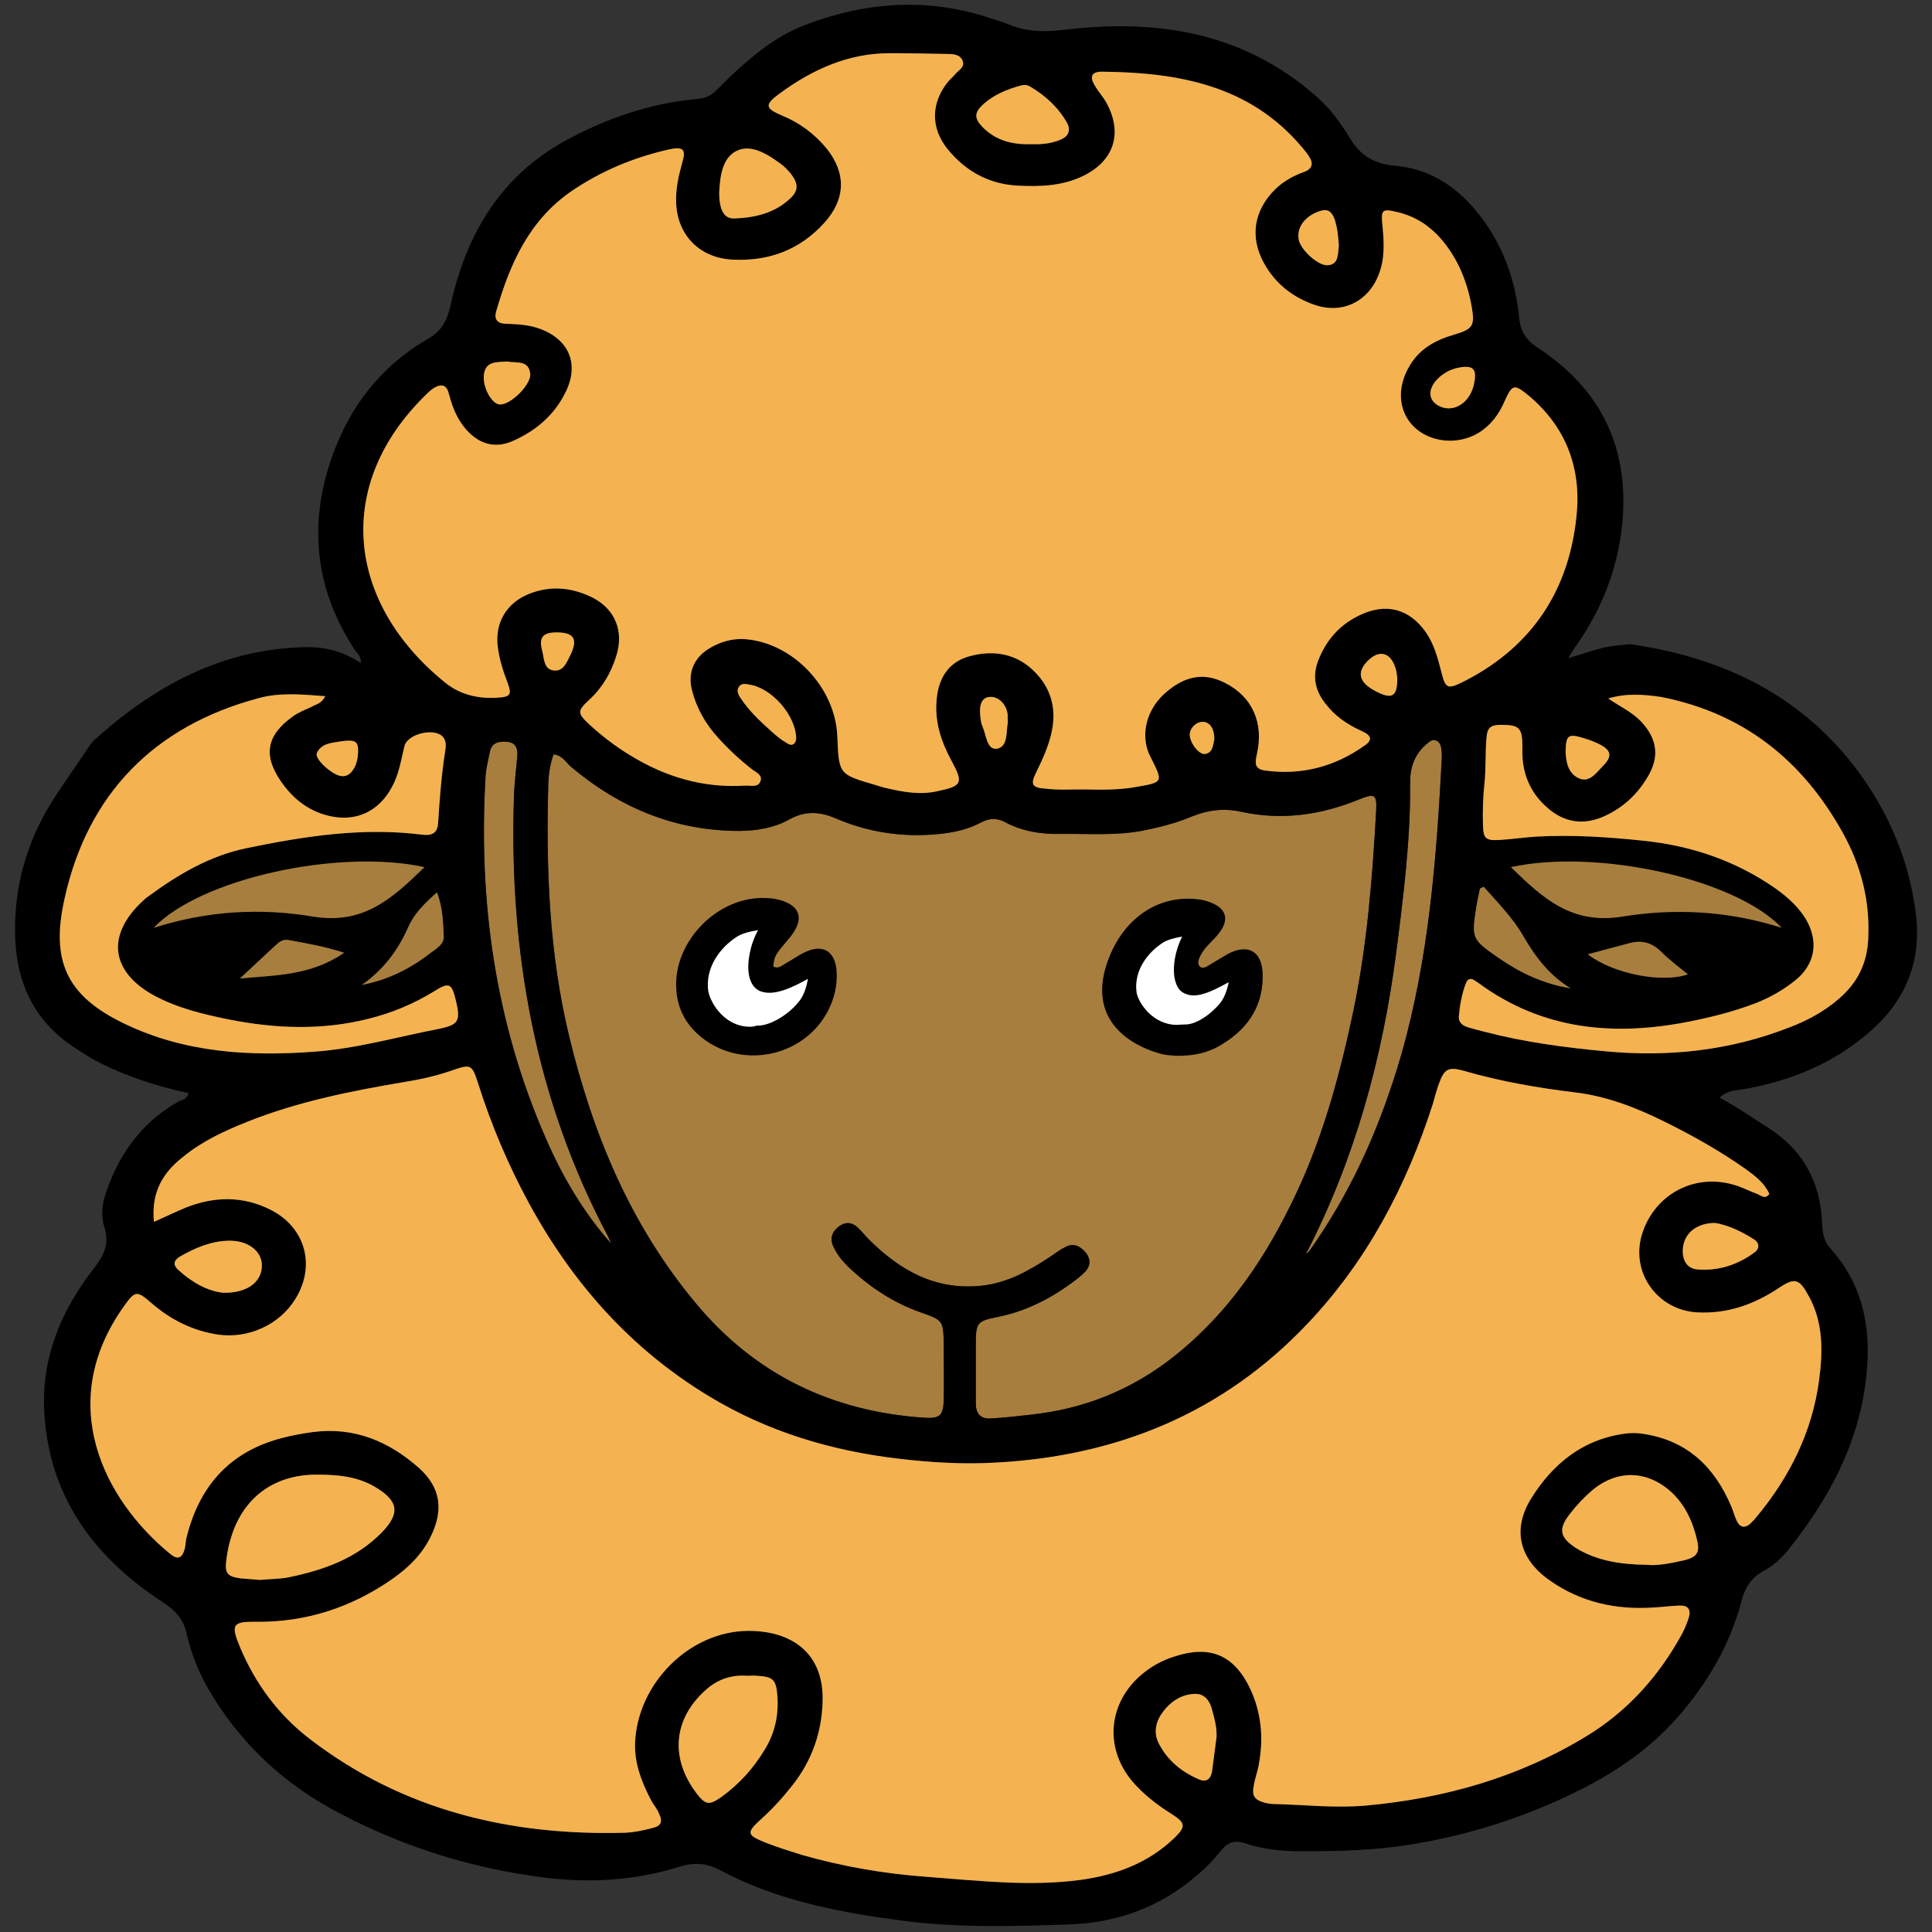
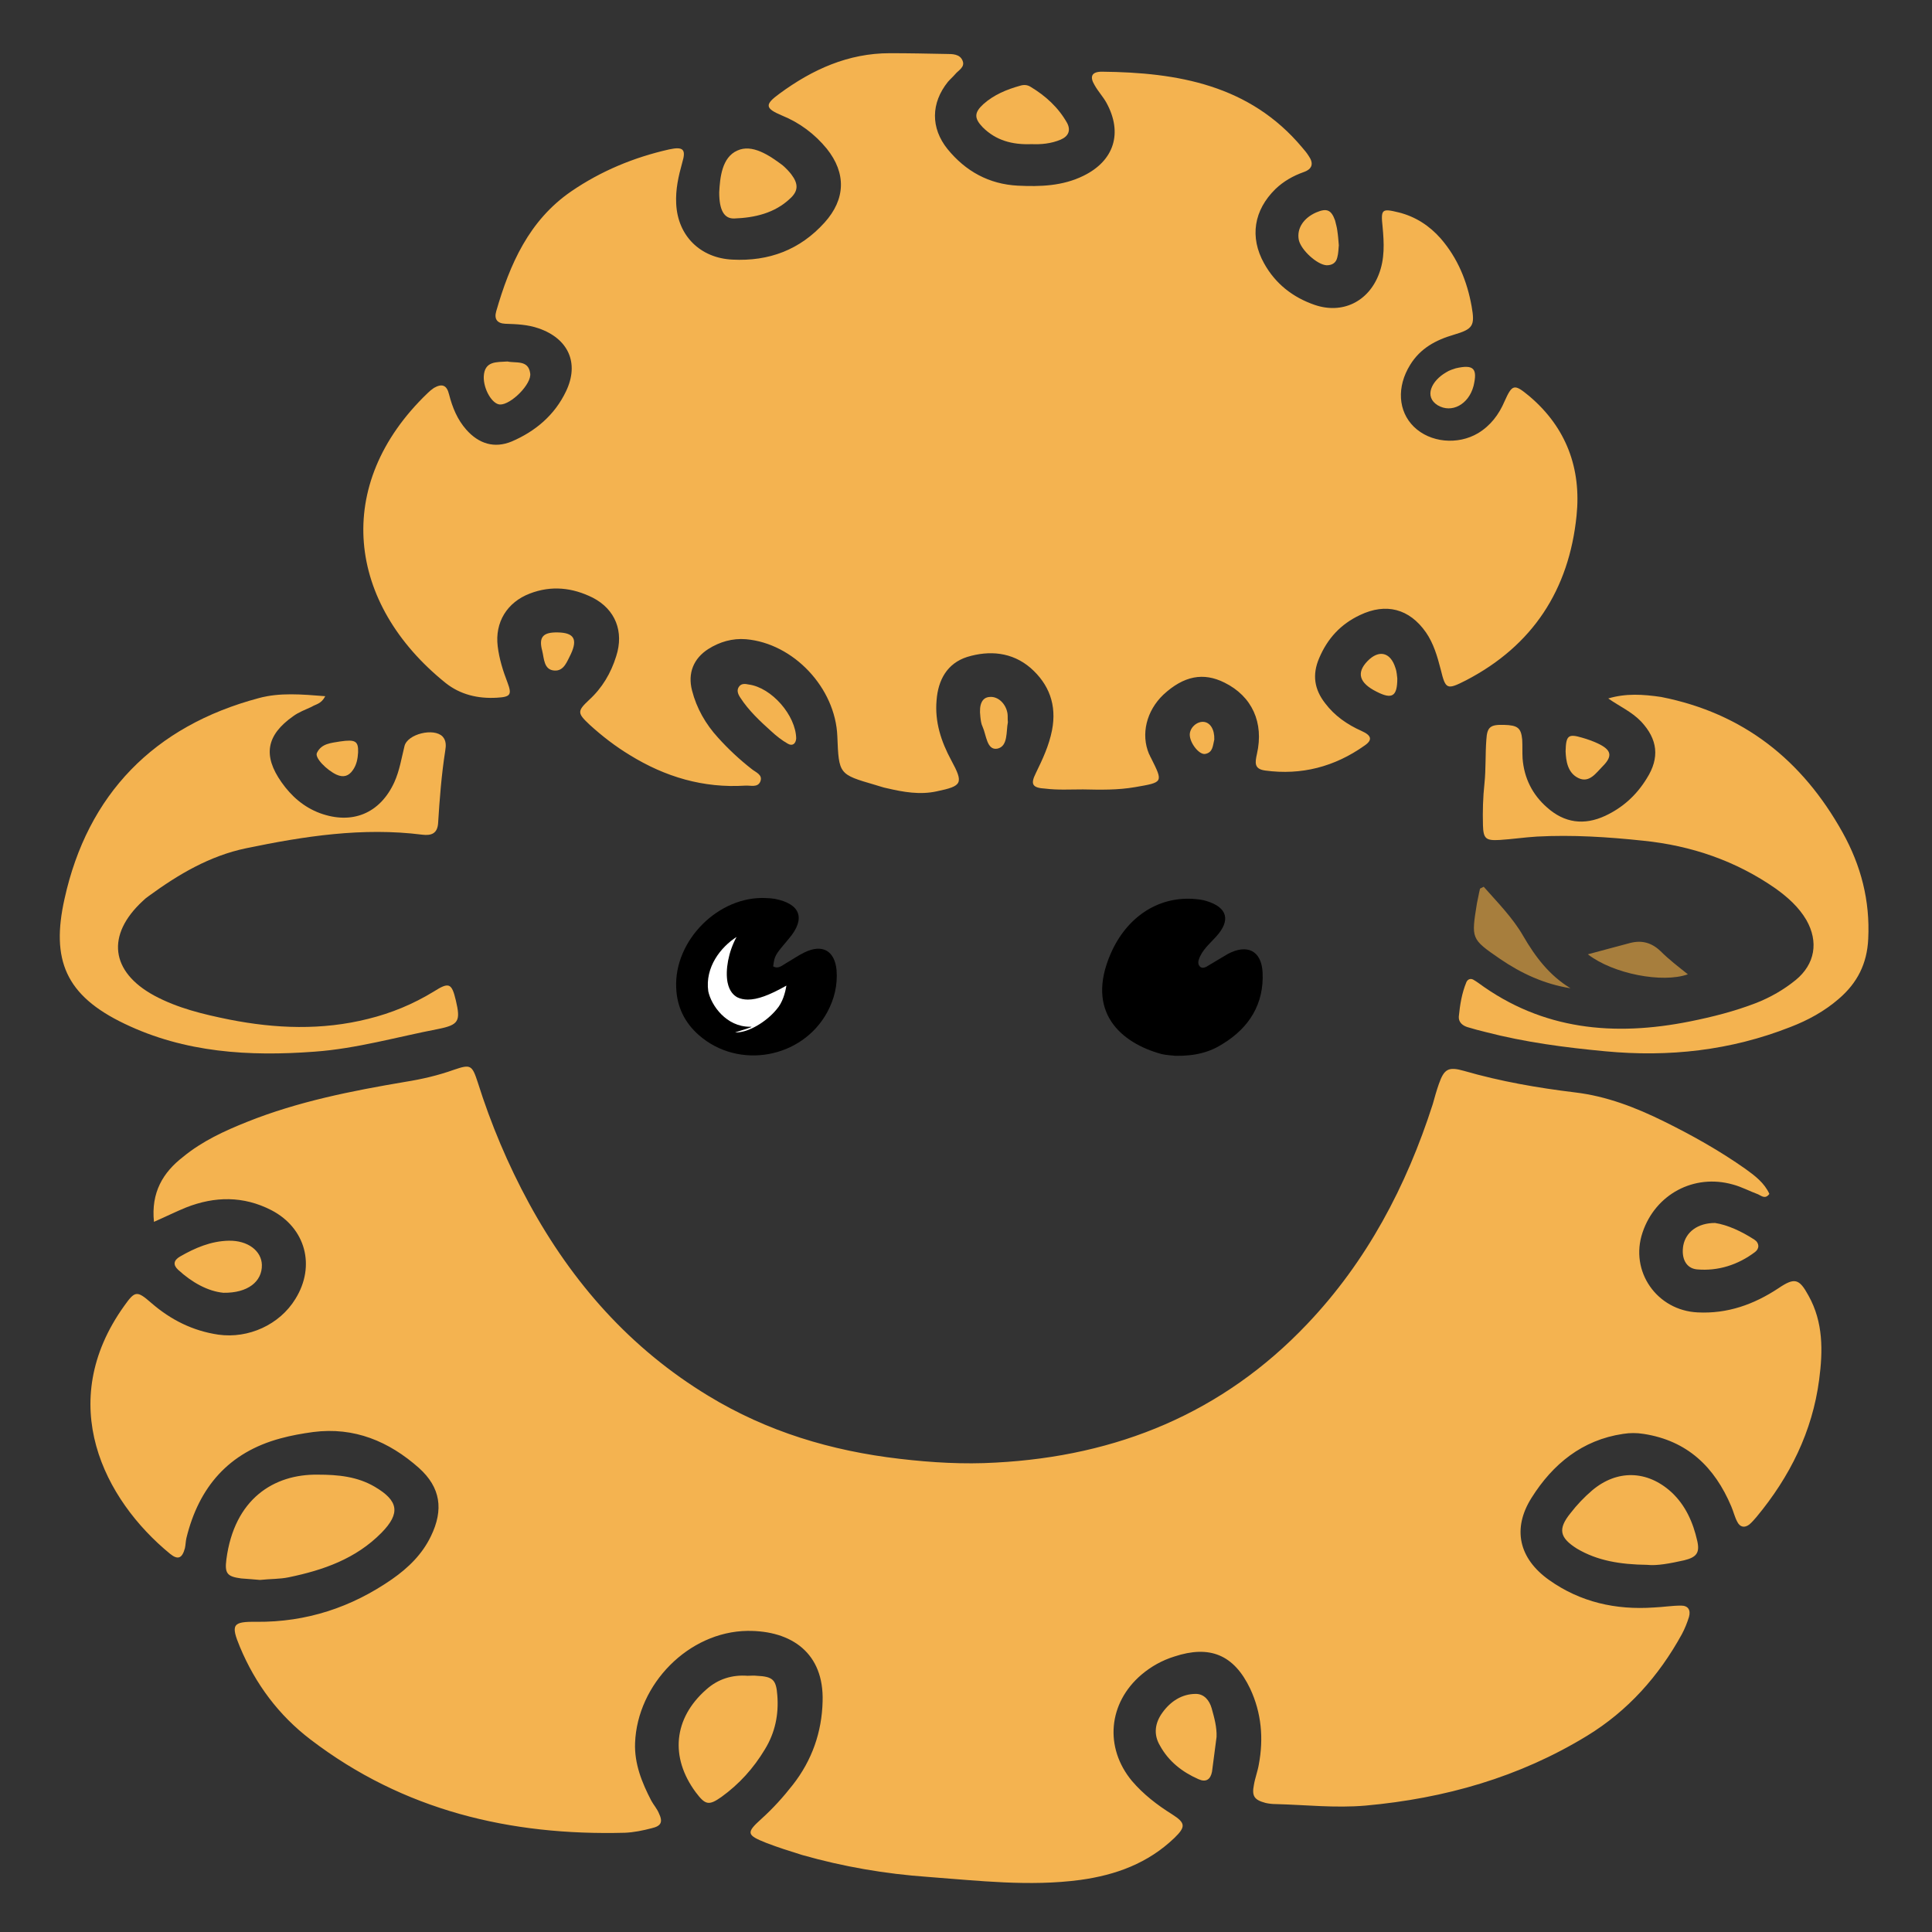
<svg xmlns="http://www.w3.org/2000/svg" id="Layer_1" x="0px" y="0px" viewBox="0 0 512 512" style="enable-background:new 0 0 512 512;" xml:space="preserve">
  <rect x="0" y="0" width="512" height="512" fill="#333333" stroke="none" />
  <style type="text/css">	.st0{fill:#A77E3D;}	.st1{fill:#F4B350;}	.st2{fill:#FFFFFF;}</style>
  <g>
    <g>
-       <path class="st0" d="M146.7,199.9c-1,2.8-1.3,5.3-1.4,7.9c-0.6,22.4,0.2,44.7,5.5,66.7c6.3,26.1,16.3,50.2,33.7,71   c15.7,18.8,35.9,28.5,60.2,30.2c4.4,0.3,5.3-0.5,5.4-4.8c0.1-4.8,0-9.6,0-14.4c-0.1-6.5-0.1-6.6-6.1-8.7   c-7.1-2.5-13.2-6.5-18.7-11.6c-1.9-1.8-3.6-3.8-4.6-6.2c-0.8-2-0.1-3.6,1.5-4.9c1.7-1.3,3.4-1.3,5,0.1c1.1,1,2,2.2,3,3.2   c8.3,8.3,17.8,13.7,30.2,12.3c6.7-0.8,12.2-3.9,17.7-7.5c1.4-0.9,2.7-2,4.2-2.7c2.2-1.2,3.9-0.3,5.4,1.4c1.5,1.9,1.3,3.8-0.4,5.4   c-0.8,0.8-1.7,1.5-2.5,2.1c-6.1,4.6-12.8,8.1-20.4,9.6c-5.6,1.1-5.8,1.6-5.8,7.4c0,5.2,0,10.3,0,15.5c0,2.8,1.3,4.2,4.1,4   c3.5-0.2,7-0.6,10.5-1c14.1-1.5,26.8-6.6,38-15.5c14.6-11.6,24.5-26.5,32.3-43.1c7.2-15.3,11.6-31.6,15.1-48.1   c3.7-17.6,5.1-35.5,6.1-53.4c0.2-4.3-0.4-4.6-4.4-3c-10.2,4.2-20.6,5.7-31.5,3.3c-4.6-1-8.8-0.4-13,1.3c-4.3,1.8-8.7,2.9-13.3,3.8   c-7.2,1.3-14.4,0.7-21.6,0.8c-5,0.1-10-0.7-14.5-3.1c-2.2-1.2-4.2-1.1-6.3,0c-4.9,2.6-10.1,3.2-15.6,3.4   c-8.1,0.2-15.8-1.3-23.2-4.5c-4.2-1.8-8.2-1.9-12.2,0.4c-4,2.2-8.3,2.9-12.8,3c-17.2,0.1-32.1-6.1-45.1-17.1   C149.8,201.8,149,200.2,146.7,199.9z M162,329.6c-0.3-0.7-0.6-1.3-0.9-2c-19.3-36.4-26.2-75.5-24.9-116.3   c0.1-3.7,0.6-7.4,0.9-11.1c0.1-1.8-0.4-3.4-2.6-3.6c-2.2-0.2-4.2,0.1-4.7,2.7c-0.4,2-0.9,4-1.1,6c-2,33.4,2.5,65.7,16,96.5   C149.1,311.9,154.7,321.4,162,329.6z M346.1,332.3c0.3-0.2,0.6-0.4,0.8-0.7c0.7-0.9,1.3-1.8,1.9-2.7   c10.3-15.1,17.4-31.7,22.5-49.2c7.4-25.8,9.4-52.3,10.8-78.9c0-0.7,0-1.5-0.1-2.2c-0.1-0.9-0.4-1.9-1.3-2.3   c-1.2-0.6-2,0.4-2.9,1.1c-3.1,2.8-4.2,6.3-4.1,10.4c0.1,15-1.8,29.9-3.7,44.7C366.4,280.3,359.1,307.1,346.1,332.3z" />
      <g>
        <g>
-           <path d="M50,289.7c-8.3-1.8-16-4.3-23.3-7.9c-3.3-1.7-6.4-3.7-9.4-5.9c-11.1-8.6-14-20.4-13.2-33.6c0.7-11.7,4.6-22.4,11.1-32.1     c2.5-3.7,5-7.4,7.5-11c0.7-1.1,1.4-2.2,2.3-3.1c16-14.4,34-24.2,56.1-24.6c5.2-0.1,9.9,1.2,14.5,4.2c0.2-1.8-1-2.6-1.6-3.5     c-10.5-16-12.3-33.1-6.1-50.9c4.7-13.5,13.1-24.4,25.7-31.6c3.4-2,4.9-4.7,5.8-8.8c4.1-18.6,13.1-34.1,30.4-43.6     c11-6,22.7-10,35.2-11.1c2.5-0.2,4.1-1.4,5.7-3.1c3.6-3.7,7.5-7.2,11.6-10.3c3.4-2.5,7.1-4.7,11.1-6.2     c16.2-6.2,32.7-7.3,49.3-1.7c1.4,0.5,2.9,0.8,4.2,1.4c5.2,2.3,10.2,2.2,16,1.5C307,5,329.7,8.7,348.8,25.5     c3.7,3.2,6.5,7.1,9,11.2c2.7,4.5,6.4,6.7,11.7,7.2c8.9,0.7,16.1,5.2,21.7,12c6.8,8.2,10.4,17.9,11.4,28.4c0.4,3.7,1.9,5.9,5,7.9     c16.4,10.8,24,25.9,22.4,45.7c-1.1,12.6-5.5,23.7-12.7,33.8c-0.4,0.6-0.8,1.2-1.7,2.7c4.7-1.3,8.5-2.9,12.6-3.3     c1.5-0.1,3-0.5,4.4-0.3c24.4,3.6,45.2,13.7,60.1,34c8.1,11.1,13.3,23.6,15,37.2c1.6,12.2-2.4,22.7-11.6,30.9     c-9.8,8.8-21.5,13.6-34.3,15.8c-1.9,0.3-4,0.2-6.1,2.2c4.6,2.4,8.5,5.2,12.5,7.7c9.6,6,14.3,14.7,14.7,25.8     c0.1,2.5,0.5,4.7,2.3,6.6c9.1,10.2,10.9,22.4,9.2,35.3c-2.1,16.7-9.8,30.9-20,43.8c-1.9,2.5-4.2,4.7-7,6.2     c-3.2,1.7-4.9,4.3-5.8,7.7c-3.1,11.9-9.1,22.1-17.2,31.3c-6.9,7.8-15.2,13.6-24.2,18.3c-14.4,7.4-29.5,12.4-45.6,15.1     c-10,1.7-19.8,1.9-29.8,1.9c-5,0-10-0.5-14.8-2.1c-2.7-0.9-4.5-0.4-6.3,1.8c-2.1,2.6-4.4,5-7,7.1c-9.6,8.2-21,12.2-33.6,12.6     c-14.4,0.5-28.9,0.9-43.2-0.9c-16.9-2.2-33.7-5.3-48.9-13.4c-3.6-1.9-6.7-2.3-10.9-1c-11.6,3.6-23.4,4.4-35.6,2.9     c-19.2-2.4-37.2-8-54.2-16.9C75.4,473,63.4,461.9,55,447.2c-2.6-4.5-4.4-9.4-5.6-14.5c-0.9-3.7-2.8-5.8-6.1-8     c-18.5-12-30.6-28.4-31.6-51.2c-0.6-13.9,4.5-26.1,12.9-37c2.8-3.6,4.6-6.7,3-11.5c-1.3-4.2,0.1-8.4,1.8-12.4     c3.7-9,9.6-16.1,18.3-20.9C48.5,291.5,49.5,291.3,50,289.7z M40.8,323.8c3.2-1.4,5.8-2.7,8.5-3.8c7.6-3,15.2-3.1,22.6,0.7     c9.1,4.7,11.8,14.8,6.4,23.5c-4.2,6.9-12.5,10.6-20.4,9.5c-6.8-1-12.6-3.9-17.8-8.4c-3.8-3.3-4.3-3.3-7.2,0.8     c-18.4,25.7-5.4,51.3,12.2,65.7c2.1,1.7,3.2,1.1,3.9-1.5c0.2-0.9,0.2-1.8,0.4-2.7c3.3-13.5,11.2-22.7,24.9-26.4     c2.9-0.8,5.8-1.3,8.7-1.7c10.9-1.4,20.1,2.5,28,9.5c5.8,5.2,6.6,11.1,3.2,18.1c-2.3,4.8-6,8.4-10.3,11.4     c-10.8,7.5-22.7,11.4-35.9,11.3c-6.4-0.1-6.9,0.7-4.4,6.7c4.1,9.8,10.3,18.1,18.7,24.5c24.6,18.8,52.9,25.5,83.3,24.7     c2.4-0.1,4.8-0.6,7.1-1.2c2.6-0.6,3-1.7,1.9-4c-0.5-1.2-1.4-2.2-2-3.3c-2.5-4.8-4.5-9.8-4.3-15.3c0.6-15.6,14.2-29.5,29.8-29.7     c11.7-0.1,20.3,5.9,19.9,18.7c-0.2,8.1-2.8,15.6-7.9,22.1c-2.5,3.2-5.2,6.2-8.3,9c-4.1,3.7-4,4.3,1.3,6.4     c3.1,1.2,6.3,2.2,9.5,3.2c10.9,3.1,22,5,33.3,5.8c13.4,1,26.9,2.6,40.4,0.8c9.4-1.3,17.9-4.4,24.9-11.1c3.1-3,3-4-0.6-6.3     c-4-2.5-7.6-5.3-10.6-8.8c-7.4-8.9-6.3-20.7,2.5-28.2c2.6-2.2,5.5-3.8,8.7-4.8c9.4-3.1,15.8-0.5,20.1,8.5     c3,6.4,3.6,13.2,2.3,20.1c-0.3,1.8-1,3.6-1.3,5.4c-0.6,3,0.1,4,3.1,4.8c0.9,0.2,1.8,0.3,2.7,0.3c7.9,0.2,15.7,1.1,23.8,0.4     c21-1.9,40.7-7.5,58.7-18.5c10.8-6.6,19-15.8,25.1-26.9c0.8-1.5,1.4-3,1.9-4.6c0.5-1.8-0.2-3-2.1-3c-2.4,0-4.8,0.4-7.2,0.5     c-10.1,0.7-19.5-1.4-27.8-7.3c-8-5.7-9.8-13.6-4.6-21.8c5.6-8.9,13.4-15.3,24.2-16.9c1.9-0.3,3.6-0.3,5.5,0     c11.6,1.8,18.8,8.8,23.2,19.2c0.6,1.4,0.9,2.8,1.6,4.1c0.7,1.4,1.9,1.7,3.2,0.7c0.7-0.6,1.3-1.3,1.9-2     c8.8-10.6,14.8-22.6,16.6-36.4c1-7.6,1.1-15.2-2.8-22.2c-2.5-4.6-3.7-4.9-8-2c-6.5,4.3-13.5,6.8-21.4,6.4     c-10.8-0.5-18.1-10.9-14.6-21.2c3.4-10.1,13.6-15.6,23.9-12.7c2.3,0.6,4.5,1.8,6.7,2.6c0.9,0.4,1.9,1.4,3-0.1     c-1.3-2.9-3.8-4.8-6.3-6.6c-6.8-4.8-14.1-8.9-21.6-12.6c-7.5-3.7-15.2-6.7-23.6-7.7c-9.9-1.2-19.7-2.9-29.4-5.7     c-4.2-1.2-5.3-0.5-6.7,3.5c-0.6,1.7-1.1,3.5-1.6,5.3c-7,21.8-17.5,41.7-33.3,58.3c-22.4,23.6-50.4,35-82.5,36.7     c-8.5,0.5-17,0-25.5-1c-18.1-2.1-35.1-7.2-50.7-16.7c-20.6-12.5-36-29.9-47.5-51c-5.6-10.3-10.1-21-13.6-32.1     c-1.5-4.6-1.9-4.8-6.3-3.3c-4.2,1.5-8.5,2.5-12.9,3.2c-14.2,2.4-28.4,5.2-41.9,10.6c-6,2.4-11.9,5.1-17,9.3     C43.2,310.7,40,316,40.8,323.8z M287,209.2c4.6,0.1,9.2,0.2,13.8-0.6c7.5-1.3,7.5-1.2,4.2-7.8c-0.2-0.3-0.3-0.7-0.5-1     c-2.2-5.2-0.7-11.4,3.8-15.7c5.4-5,10.6-6,16.2-3.2c7.3,3.6,10.5,10.6,8.6,18.9c-0.5,2.3-0.8,4,2.2,4.4c9.6,1.3,18.4-1,26.3-6.6     c2.2-1.5,1.9-2.7-0.8-3.9c-3.8-1.7-7.1-4-9.6-7.3c-2.9-3.7-3.5-7.6-1.6-12c2.2-5.2,5.7-9,10.8-11.4c6.9-3.3,13.1-1.7,17.5,4.6     c2,2.9,3,6.3,3.9,9.8c1.3,5.3,1.6,5.5,6.7,2.9c17.7-9.2,27.3-24,29.3-43.6c1.3-12.5-2.7-23.4-12.5-31.7c-4-3.3-4.5-3.3-6.6,1.4     c-1.5,3.5-3.7,6.4-7,8.4c-5.4,3.2-12.7,2.5-17-1.7c-4.2-4.1-4.6-10.6-1-16.4c2.7-4.4,6.8-6.6,11.6-8c5.1-1.5,5.6-2.4,4.7-7.5     c-1.2-6.7-3.7-12.8-8.2-18c-3-3.4-6.7-5.8-11.1-6.9c-4.5-1.1-4.8-0.9-4.3,3.8c0.4,4.3,0.6,8.5-1,12.6c-2.8,7.3-9.7,10.6-17,8.1     c-5.8-2-10.4-5.6-13.4-11c-3.9-7-2.7-14.1,3-19.7c2.2-2.1,4.7-3.5,7.5-4.5c2.3-0.8,2.7-2.3,1.3-4.3c-0.5-0.8-1.1-1.5-1.7-2.2     c-13.9-16.6-33-19.9-53.1-20.1c-2.7,0-3.3,1.3-1.9,3.6c0.9,1.6,2.2,3,3.1,4.6c4.4,8,2.1,15.4-6.1,19.4     c-5.5,2.7-11.4,2.9-17.4,2.6c-7.6-0.4-13.8-3.8-18.6-9.7c-4.5-5.6-4.4-12.2,0.1-17.8c0.6-0.7,1.3-1.3,1.9-2     c0.9-1.1,2.7-1.9,2-3.6c-0.7-1.8-2.7-1.8-4.3-1.8c-5-0.1-10-0.2-15-0.2c-11,0-20.5,4.3-29.2,10.7c-4,2.9-3.9,3.9,0.6,5.8     c4.7,1.9,8.7,4.9,11.9,8.8c5.2,6.5,5,13.4-0.6,19.6c-6.5,7.2-14.7,10.3-24.4,9.8c-8.5-0.4-14.5-6.3-14.9-14.8     c-0.2-3.8,0.6-7.3,1.6-10.9c1.1-3.6,0.2-4.3-3.5-3.5c-9.3,2.1-18,5.7-25.9,11.1c-11.2,7.7-16.3,19.3-19.9,31.8     c-0.6,2.1,0.3,3.2,2.4,3.3c3,0.1,5.9,0.2,8.8,1.2c7.9,2.7,10.9,9.2,7.3,16.7c-3,6.3-8.1,10.6-14.4,13.3c-4.6,1.9-8.7,0.6-12-3.1     c-2.4-2.7-3.7-5.9-4.6-9.4c-0.6-2.5-1.9-2.9-4-1.7c-0.6,0.4-1.2,0.9-1.7,1.4c-25.3,24.3-21.3,55.8,4.8,76.8     c3.9,3.1,8.6,4.2,13.6,3.9c3.6-0.2,4-0.8,2.8-4c-1.2-3.1-2.2-6.3-2.6-9.6c-0.8-6.4,2.5-11.7,8.5-14c5.7-2.2,11.3-1.6,16.7,1.1     c6,3.1,8.3,9,6.2,15.5c-1.4,4.5-3.7,8.4-7.2,11.6c-3.2,3-3.1,3.5,0.2,6.6c3.3,3,6.8,5.7,10.6,8c9.4,5.8,19.5,8.8,30.6,8.1     c1.4-0.1,3.3,0.6,4-1.1c0.7-1.8-1.2-2.4-2.3-3.3c-3.2-2.5-6.2-5.3-8.9-8.3c-3.3-3.6-5.7-7.8-6.9-12.5c-1.2-4.6,0.4-8.5,4.3-11     c3-1.9,6.4-2.9,10-2.6c12.6,1.1,23.7,12.9,24.2,25.7c0.4,10.1,0.4,10.1,10,12.9c1.1,0.3,2.1,0.7,3.2,0.9c4.3,1,8.7,1.8,13.2,0.8     c6.7-1.4,7.1-2.1,3.8-8.2c-2.7-5-4.4-10.2-3.9-15.9c0.4-5.4,2.8-9.8,8.1-11.5c5.9-1.8,11.9-1.3,16.8,2.9c4.9,4.3,7,9.8,5.7,16.5     c-0.8,4.1-2.5,7.7-4.3,11.4c-1.5,3-0.9,3.9,2.6,4.1C280.3,209.4,283.6,209.2,287,209.2z M146.7,199.9c-1,2.8-1.3,5.3-1.4,7.9     c-0.6,22.4,0.2,44.7,5.5,66.7c6.3,26.1,16.3,50.2,33.7,71c15.7,18.8,35.9,28.5,60.2,30.2c4.4,0.3,5.3-0.5,5.4-4.8     c0.1-4.8,0-9.6,0-14.4c-0.1-6.5-0.1-6.6-6.1-8.7c-7.1-2.5-13.2-6.5-18.7-11.6c-1.9-1.8-3.6-3.8-4.6-6.2c-0.8-2-0.1-3.6,1.5-4.9     c1.7-1.3,3.4-1.3,5,0.1c1.1,1,2,2.2,3,3.2c8.3,8.3,17.8,13.7,30.2,12.3c6.7-0.8,12.2-3.9,17.7-7.5c1.4-0.9,2.7-2,4.2-2.7     c2.2-1.2,3.9-0.3,5.4,1.4c1.5,1.9,1.3,3.8-0.4,5.4c-0.8,0.8-1.7,1.5-2.5,2.1c-6.1,4.6-12.8,8.1-20.4,9.6     c-5.6,1.1-5.8,1.6-5.8,7.4c0,5.2,0,10.3,0,15.5c0,2.8,1.3,4.2,4.1,4c3.5-0.2,7-0.6,10.5-1c14.1-1.5,26.8-6.6,38-15.5     c14.6-11.6,24.5-26.5,32.3-43.1c7.2-15.3,11.6-31.6,15.1-48.1c3.7-17.6,5.1-35.5,6.1-53.4c0.2-4.3-0.4-4.6-4.4-3     c-10.2,4.2-20.6,5.7-31.5,3.3c-4.6-1-8.8-0.4-13,1.3c-4.3,1.8-8.7,2.9-13.3,3.8c-7.2,1.3-14.4,0.7-21.6,0.8     c-5,0.1-10-0.7-14.5-3.1c-2.2-1.2-4.2-1.1-6.3,0c-4.9,2.6-10.1,3.2-15.6,3.4c-8.1,0.2-15.8-1.3-23.2-4.5     c-4.2-1.8-8.2-1.9-12.2,0.4c-4,2.2-8.3,2.9-12.8,3c-17.2,0.1-32.1-6.1-45.1-17.1C149.8,201.8,149,200.2,146.7,199.9z      M426.2,185.1c3,2.1,6.2,3.5,8.7,6.1c4.4,4.7,5,9.6,1.5,15.1c-2.7,4.4-6.3,7.7-11,9.9c-5.6,2.6-10.8,1.9-15.4-2.2     c-3.9-3.4-6.1-7.8-6.5-13c-0.1-1.7,0-3.3-0.1-5c-0.3-3.1-1.2-3.8-4.8-3.9c-3.6-0.1-4.5,0.5-4.7,3.9c-0.3,3.9-0.1,7.8-0.5,11.6     c-0.4,3.7-0.5,7.4-0.4,11.1c0.1,3.6,0.8,4.1,4.4,3.9c3.3-0.2,6.6-0.7,9.9-0.9c9.4-0.5,18.8,0.1,28.2,1.1     c12.7,1.3,24.5,5.3,35.1,12.7c3.2,2.3,6.1,4.9,8.1,8.3c3.3,5.8,2.3,11.7-2.8,15.9c-3.2,2.6-6.7,4.6-10.5,6.1     c-5.7,2.2-11.6,3.7-17.6,4.9c-20,4-39,2.3-56-10.2c-0.4-0.3-0.9-0.6-1.4-0.9c-0.8-0.4-1.5,0-1.8,0.7c-1.2,2.9-1.7,6-2,9.1     c-0.1,1.5,1,2.4,2.3,2.8c1.6,0.5,3.2,0.9,4.8,1.3c10.4,2.7,21,4.1,31.7,5.1c16.9,1.6,33.2-0.2,49-6.4c4.7-1.8,9.1-4.2,12.9-7.5     c4.9-4.2,7.5-9.3,7.8-15.9c0.5-10.1-1.9-19.4-6.8-28.2c-10.7-19.2-26.3-31.6-48.1-35.9C435.4,184,430.9,183.7,426.2,185.1z      M86.2,184.5c-6.3-0.5-12.1-1-17.6,0.5c-27.8,7.4-45.4,25.5-51.5,53.2c-3.6,16.1,0.2,25.6,15.9,33.1c16,7.7,33.1,8.7,50.4,7.4     c11.1-0.8,21.8-3.9,32.7-6c5.5-1.1,6-2.1,4.7-7.6c-1.1-4.6-1.8-4.9-5.9-2.3c-5.4,3.3-11.2,5.7-17.3,7.2     c-12.3,3.1-24.6,2.6-36.8,0.2c-6.9-1.4-13.7-3-20-6.4c-11.5-6.3-12.7-16-3-25c0.5-0.5,1.1-1,1.7-1.4     c7.8-5.7,16.1-10.6,25.7-12.6c15.4-3.2,30.9-5.6,46.7-3.6c2.4,0.3,4-0.3,4.2-3c0.4-6.5,0.9-12.9,1.9-19.3     c0.2-1.2,0.3-2.6-0.7-3.7c-2.3-2.4-9.3-0.7-10.1,2.5c-0.8,3.2-1.3,6.5-2.7,9.6c-3.8,8.3-11.2,11.3-19.7,8.2     c-4.3-1.6-7.6-4.5-10.2-8.2c-5-7.1-4-12.5,3.1-17.5c1.5-1.1,3.2-1.7,4.9-2.5C83.7,186.6,85.1,186.6,86.2,184.5z M68.9,418.7     c2.8-0.3,5.2-0.2,7.6-0.7c9.2-1.9,17.8-4.9,24.6-11.8c5.1-5.2,4.5-8.5-1.8-12.2c-4.6-2.7-9.7-3.2-15-3.2     c-11.8-0.2-22.2,6.5-24.3,22.4c-0.5,3.8,0.2,4.6,3.9,5.1C65.6,418.4,67.5,418.6,68.9,418.7z M162,329.6c-0.3-0.7-0.6-1.3-0.9-2     c-19.3-36.4-26.2-75.5-24.9-116.3c0.1-3.7,0.6-7.4,0.9-11.1c0.1-1.8-0.4-3.4-2.6-3.6c-2.2-0.2-4.2,0.1-4.7,2.7     c-0.4,2-0.9,4-1.1,6c-2,33.4,2.5,65.7,16,96.5C149.1,311.9,154.7,321.4,162,329.6z M346.1,332.3c0.3-0.2,0.6-0.4,0.8-0.7     c0.7-0.9,1.3-1.8,1.9-2.7c10.3-15.1,17.4-31.7,22.5-49.2c7.4-25.8,9.4-52.3,10.8-78.9c0-0.7,0-1.5-0.1-2.2     c-0.1-0.9-0.4-1.9-1.3-2.3c-1.2-0.6-2,0.4-2.9,1.1c-3.1,2.8-4.2,6.3-4.1,10.4c0.1,15-1.8,29.9-3.7,44.7     C366.4,280.3,359.1,307.1,346.1,332.3z M436.5,414.7c2.6,0.3,6.2-0.4,9.8-1.2c3.3-0.8,4.2-2,3.5-5.1c-1.1-4.9-3.1-9.5-6.9-13     c-6.4-5.8-14.4-6-21-0.4c-2.1,1.8-4,3.8-5.7,6c-3.4,4.2-2.9,6.5,1.7,9.4C423.3,413.6,429.3,414.6,436.5,414.7z M198.1,444.1     c-4-0.3-7.8,0.8-11,3.7c-8.6,7.6-9.6,17.9-2.7,27.2c2.5,3.3,3.4,3.6,6.8,1.2c4.7-3.4,8.5-7.6,11.5-12.6     c2.7-4.4,3.7-9.2,3.3-14.3c-0.3-4.2-1.2-5-5.5-5.2C199.8,444,199,444.1,198.1,444.1z M190.6,51c0,4.7,1.3,7,4,6.9     c5.4-0.2,10.7-1.4,14.8-5.3c2.2-2,2.2-3.9,0.3-6.4c-0.7-0.9-1.5-1.7-2.3-2.4c-3.6-2.7-8.1-5.7-12-3.9     C191.3,41.7,190.8,47.1,190.6,51z M322.4,460.3c0.1-2.6-0.6-5.1-1.3-7.6c-0.6-2.1-2-3.8-4.2-3.8c-3.7,0-6.7,2-8.8,4.9     c-2,2.7-2.5,5.8-0.7,8.8c2.3,4.2,5.9,7,10.2,8.9c2,0.9,3.2,0.1,3.6-2C321.6,466.5,322,463.4,322.4,460.3z M273.4,38.2     c2.4,0.1,5.1-0.1,7.7-1.2c2.1-0.9,2.7-2.5,1.7-4.4c-2.3-4.1-5.7-7.2-9.7-9.6c-0.8-0.5-1.7-0.6-2.7-0.3c-3.6,1-7,2.4-9.8,4.9     c-2.4,2.2-2.5,3.7-0.2,6.1C263.9,37.2,268.2,38.4,273.4,38.2z M59.2,342.6c6.5,0.1,10.3-3,10.2-7.4c-0.1-3.7-3.7-6.5-8.8-6.4     c-4.7,0.1-8.9,1.9-12.9,4.2c-1.7,1-1.9,2.2-0.5,3.5C50.9,339.9,55.1,342.2,59.2,342.6z M393.2,235c-0.7,0.4-1,0.4-1,0.6     c-0.3,1.2-0.5,2.5-0.8,3.8c-1.5,9.4-1.6,9.4,6.1,14.7c5.7,3.9,11.8,6.7,18.7,7.8c-5.6-3.4-9.3-8.3-12.5-13.8     C400.9,243.2,396.8,239.1,393.2,235z M454.5,324.1c-4.6,0-7.7,2.4-8.4,5.9c-0.6,3.3,0.6,6.1,3.6,6.4c5.6,0.5,10.9-1.2,15.4-4.6     c1.2-0.9,1.2-2.4-0.2-3.3C461.5,326.3,457.8,324.6,454.5,324.1z M95.9,261c7-1.3,13-4.4,18.4-8.6c1.5-1.1,3.4-2.3,3.3-4.2     c-0.2-3.7-0.2-7.5-1.8-11.7c-3.3,2.9-6.1,5.7-7.6,9.2C105.4,252,101.5,257.1,95.9,261z M420.8,252.9c6.7,5.2,19.8,7.7,26.5,5.3     c-2.5-2-5-3.9-7.2-6.1c-2.4-2.3-5-3-8.1-2.2C428.5,250.8,425,251.8,420.8,252.9z M91.2,252.5c-5.5-1.8-10.1-2.5-14.8-3.4     c-1.1-0.2-2.2,0.3-3,1.1c-3,2.7-6,5.6-9.8,9.1C73.5,258.4,82.4,258.5,91.2,252.5z M76.6,232.2c-9.9-0.6-24.7,5.1-28.9,11.3     c5.7-2.9,11.6-4,17.4-4C70.8,239.6,73.5,236.2,76.6,232.2z M354.8,65c-0.1-1.3-0.2-2.6-0.4-3.9c-0.1-0.9-0.4-1.8-0.6-2.7     c-1-2.8-2.2-3.3-5-2.1c-3.4,1.5-5.2,4.3-4.6,7.3c0.6,2.7,4.9,6.6,7.4,6.7c1.5,0,2.5-0.7,2.8-2.1C354.7,67.1,354.7,66,354.8,65z      M198.4,181.4c-0.9-0.2-1.9-0.3-2.5,0.5c-0.8,1-0.3,2.1,0.3,3c2.2,3.4,5.2,6.2,8.2,8.9c1.3,1.2,2.8,2.4,4.4,3.3     c1.2,0.7,2.1,0,2.2-1.4C210.9,189.6,204.5,182.2,198.4,181.4z M414.9,199.1c0.1,2.5,0.5,5.7,3.4,7.1c2.9,1.4,4.7-1.4,6.4-3.1     c2.8-2.8,2.3-4.4-1.3-6.1c-1.3-0.6-2.7-1.1-4.1-1.5C415.6,194.4,415,194.9,414.9,199.1z M370.3,179.8c-0.1-0.6-0.1-1.7-0.5-2.8     c-1.3-4.2-4.4-4.9-7.4-1.8c-3,3.1-2.2,5.8,2.4,8.1C368.9,185.4,370.3,184.6,370.3,179.8z M385.8,97.6c-0.6,0.2-1.7,0.5-2.6,1.1     c-3.8,2.2-5.9,6.4-2.2,8.7c3.7,2.2,8.2-0.2,9.5-5.1C391.6,97.7,390.6,96.5,385.8,97.6z M267.1,191.4c-0.1-0.9,0-1.6-0.1-2.3     c-0.4-2.6-2.5-4.6-4.7-4.4c-2,0.1-2.9,1.9-2.5,5.2c0.1,0.9,0.2,1.9,0.6,2.7c1,2.2,1.1,6.3,3.9,5.8     C267.2,197.8,266.6,193.8,267.1,191.4z M94.9,199.4c0.1-3-0.7-3.5-4.8-2.9c-2.3,0.4-4.9,0.5-6.1,3c-0.7,1.3,2.6,4.6,5.2,5.8     c1.8,0.8,3.2,0.4,4.3-1.2C94.5,202.7,94.8,201.1,94.9,199.4z M147.9,167.6c-4-0.1-5.2,1.2-4.2,4.9c0.5,2,0.4,5,3.2,5.2     c2.6,0.2,3.4-2.5,4.4-4.4C153.1,169.4,152.1,167.7,147.9,167.6z M134.5,95.8c-2.9,0.2-6.1-0.2-6.3,4c-0.1,3.3,2.2,7.3,4.3,7.4     c2.9,0.1,8.5-5.5,8-8.3C140,95.3,136.7,96.3,134.5,95.8z M321.8,196c0.1-2.7-1.1-4.6-2.9-4.7c-1.8-0.1-3.6,1.6-3.6,3.4     c0,2.2,2.5,5.4,4.1,5.1C321.5,199.4,321.4,197.5,321.8,196z" />
          <path d="M204.9,256.1c1.4,0.8,2.4-0.3,3.5-0.9c1.6-0.9,3.1-2,4.8-2.8c4.7-2.3,8-0.5,8.5,4.7c0.3,4-0.6,7.7-2.5,11.2     c-6.7,12.2-23.4,15.2-33.9,6.1c-3.8-3.3-5.9-7.5-6.1-12.6c-0.6-12.6,11.3-24.5,23.9-23.8c0.7,0,1.5,0.1,2.2,0.2     c6.8,1.3,8.3,5.2,3.8,10.5C205.3,253.2,205.3,253.2,204.9,256.1z" />
          <path d="M311.4,279.8c-0.4-0.1-2.1-0.1-3.7-0.5c-10.5-2.9-20.2-11-13.3-26.7c4.2-9.5,12.3-14.9,21.6-14.4     c1.3,0.1,2.6,0.2,3.8,0.6c5.5,1.7,6.4,5.1,2.5,9.4c-1.7,1.9-3.8,3.6-4.6,6.1c-0.2,0.5-0.2,1.2,0.1,1.6c0.5,0.8,1.3,0.6,1.9,0.3     c1.9-1.1,3.8-2.3,5.7-3.4c5.1-2.7,8.9-0.9,9.2,4.9c0.4,8.3-3.5,14.6-10.5,18.9C320.7,278.8,316.8,279.9,311.4,279.8z" />
        </g>
      </g>
      <path class="st1" d="M40.8,323.8c3.2-1.4,5.8-2.7,8.5-3.8c7.6-3,15.2-3.1,22.6,0.7c9.1,4.7,11.8,14.8,6.4,23.5   c-4.2,6.9-12.5,10.6-20.4,9.5c-6.8-1-12.6-3.9-17.8-8.4c-3.8-3.3-4.3-3.3-7.2,0.8c-18.4,25.7-5.4,51.3,12.2,65.7   c2.1,1.7,3.2,1.1,3.9-1.5c0.2-0.9,0.2-1.8,0.4-2.7c3.3-13.5,11.2-22.7,24.9-26.4c2.9-0.8,5.8-1.3,8.7-1.7   c10.9-1.4,20.1,2.5,28,9.5c5.8,5.2,6.6,11.1,3.2,18.1c-2.3,4.8-6,8.4-10.3,11.4c-10.8,7.5-22.7,11.4-35.9,11.3   c-6.4-0.1-6.9,0.7-4.4,6.7c4.1,9.8,10.3,18.1,18.7,24.5c24.6,18.8,52.9,25.5,83.3,24.7c2.4-0.1,4.8-0.6,7.1-1.2   c2.6-0.6,3-1.7,1.9-4c-0.5-1.2-1.4-2.2-2-3.3c-2.5-4.8-4.5-9.8-4.3-15.3c0.6-15.6,14.2-29.5,29.8-29.7   c11.7-0.1,20.3,5.9,19.9,18.7c-0.2,8.1-2.8,15.6-7.9,22.1c-2.5,3.2-5.2,6.2-8.3,9c-4.1,3.7-4,4.3,1.3,6.4c3.1,1.2,6.3,2.2,9.5,3.2   c10.9,3.1,22,5,33.3,5.8c13.4,1,26.9,2.6,40.4,0.8c9.4-1.3,17.9-4.4,24.9-11.1c3.1-3,3-4-0.6-6.3c-4-2.5-7.6-5.3-10.6-8.8   c-7.4-8.9-6.3-20.7,2.5-28.2c2.6-2.2,5.5-3.8,8.7-4.8c9.4-3.1,15.8-0.5,20.1,8.5c3,6.4,3.6,13.2,2.3,20.1c-0.3,1.8-1,3.6-1.3,5.4   c-0.6,3,0.1,4,3.1,4.8c0.9,0.2,1.8,0.3,2.7,0.3c7.9,0.2,15.7,1.1,23.8,0.4c21-1.9,40.7-7.5,58.7-18.5c10.8-6.6,19-15.8,25.1-26.9   c0.8-1.5,1.4-3,1.9-4.6c0.5-1.8-0.2-3-2.1-3c-2.4,0-4.8,0.4-7.2,0.5c-10.1,0.7-19.5-1.4-27.8-7.3c-8-5.7-9.8-13.6-4.6-21.8   c5.6-8.9,13.4-15.3,24.2-16.9c1.9-0.3,3.6-0.3,5.5,0c11.6,1.8,18.8,8.8,23.2,19.2c0.6,1.4,0.9,2.8,1.6,4.1   c0.7,1.4,1.9,1.7,3.2,0.7c0.7-0.6,1.3-1.3,1.9-2c8.8-10.6,14.8-22.6,16.6-36.4c1-7.6,1.1-15.2-2.8-22.2c-2.5-4.6-3.7-4.9-8-2   c-6.5,4.3-13.5,6.8-21.4,6.4c-10.8-0.5-18.1-10.9-14.6-21.2c3.4-10.1,13.6-15.6,23.9-12.7c2.3,0.6,4.5,1.8,6.7,2.6   c0.9,0.4,1.9,1.4,3-0.1c-1.3-2.9-3.8-4.8-6.3-6.6c-6.8-4.8-14.1-8.9-21.6-12.6c-7.5-3.7-15.2-6.7-23.6-7.7   c-9.9-1.2-19.7-2.9-29.4-5.7c-4.2-1.2-5.3-0.5-6.7,3.5c-0.6,1.7-1.1,3.5-1.6,5.3c-7,21.8-17.5,41.7-33.3,58.3   c-22.4,23.6-50.4,35-82.5,36.7c-8.5,0.5-17,0-25.5-1c-18.1-2.1-35.1-7.2-50.7-16.7c-20.6-12.5-36-29.9-47.5-51   c-5.6-10.3-10.1-21-13.6-32.1c-1.5-4.6-1.9-4.8-6.3-3.3c-4.2,1.5-8.5,2.5-12.9,3.2c-14.2,2.4-28.4,5.2-41.9,10.6   c-6,2.4-11.9,5.1-17,9.3C43.2,310.7,40,316,40.8,323.8z M68.9,418.7c2.8-0.3,5.2-0.2,7.6-0.7c9.2-1.9,17.8-4.9,24.6-11.8   c5.1-5.2,4.5-8.5-1.8-12.2c-4.6-2.7-9.7-3.2-15-3.2c-11.8-0.2-22.2,6.5-24.3,22.4c-0.5,3.8,0.2,4.6,3.9,5.1   C65.6,418.4,67.5,418.6,68.9,418.7z M436.5,414.7c2.6,0.3,6.2-0.4,9.8-1.2c3.3-0.8,4.2-2,3.5-5.1c-1.1-4.9-3.1-9.5-6.9-13   c-6.4-5.8-14.4-6-21-0.4c-2.1,1.8-4,3.8-5.7,6c-3.4,4.2-2.9,6.5,1.7,9.4C423.3,413.6,429.3,414.6,436.5,414.7z M198.1,444.1   c-4-0.3-7.8,0.8-11,3.7c-8.6,7.6-9.6,17.9-2.7,27.2c2.5,3.3,3.4,3.6,6.8,1.2c4.7-3.4,8.5-7.6,11.5-12.6c2.7-4.4,3.7-9.2,3.3-14.3   c-0.3-4.2-1.2-5-5.5-5.2C199.8,444,199,444.1,198.1,444.1z M322.4,460.3c0.1-2.6-0.6-5.1-1.3-7.6c-0.6-2.1-2-3.8-4.2-3.8   c-3.7,0-6.7,2-8.8,4.9c-2,2.7-2.5,5.8-0.7,8.8c2.3,4.2,5.9,7,10.2,8.9c2,0.9,3.2,0.1,3.6-2C321.6,466.5,322,463.4,322.4,460.3z    M454.5,324.1c-4.6,0-7.7,2.4-8.4,5.9c-0.6,3.3,0.6,6.1,3.6,6.4c5.6,0.5,10.9-1.2,15.4-4.6c1.2-0.9,1.2-2.4-0.2-3.3   C461.5,326.3,457.8,324.6,454.5,324.1z M59.2,342.6c6.5,0.1,10.3-3,10.2-7.4c-0.1-3.7-3.7-6.5-8.8-6.4c-4.7,0.1-8.9,1.9-12.9,4.2   c-1.7,1-1.9,2.2-0.5,3.5C50.9,339.9,55.1,342.2,59.2,342.6z" />
      <path class="st1" d="M86.2,184.5c-6.3-0.5-12.1-1-17.6,0.5c-27.8,7.4-45.4,25.5-51.5,53.2c-3.6,16.1,0.2,25.6,15.9,33.1   c16,7.7,33.1,8.7,50.4,7.4c11.1-0.8,21.8-3.9,32.7-6c5.5-1.1,6-2.1,4.7-7.6c-1.1-4.6-1.8-4.9-5.9-2.3c-5.4,3.3-11.2,5.7-17.3,7.2   c-12.3,3.1-24.6,2.6-36.8,0.2c-6.9-1.4-13.7-3-20-6.4c-11.5-6.3-12.7-16-3-25c0.5-0.5,1.1-1,1.7-1.4c7.8-5.7,16.1-10.6,25.7-12.6   c15.4-3.2,30.9-5.6,46.7-3.6c2.4,0.3,4-0.3,4.2-3c0.4-6.5,0.9-12.9,1.9-19.3c0.2-1.2,0.3-2.6-0.7-3.7c-2.3-2.4-9.3-0.7-10.1,2.5   c-0.8,3.2-1.3,6.5-2.7,9.6c-3.8,8.3-11.2,11.3-19.7,8.2c-4.3-1.6-7.6-4.5-10.2-8.2c-5-7.1-4-12.5,3.1-17.5   c1.5-1.1,3.2-1.7,4.9-2.5C83.7,186.6,85.1,186.6,86.2,184.5z M94.9,199.4c0.1-3-0.7-3.5-4.8-2.9c-2.3,0.4-4.9,0.5-6.1,3   c-0.7,1.3,2.6,4.6,5.2,5.8c1.8,0.8,3.2,0.4,4.3-1.2C94.5,202.7,94.8,201.1,94.9,199.4z" />
-       <path class="st0" d="M95.9,261c7-1.3,13-4.4,18.4-8.6c1.5-1.1,3.4-2.3,3.3-4.2c-0.2-3.7-0.2-7.5-1.8-11.7   c-3.3,2.9-6.1,5.7-7.6,9.2C105.4,252,101.5,257.1,95.9,261z M91.2,252.5c-5.5-1.8-10.1-2.5-14.8-3.4c-1.1-0.2-2.2,0.3-3,1.1   c-3,2.7-6,5.6-9.8,9.1C73.5,258.4,82.4,258.5,91.2,252.5z M112.5,229.8c-22.9-5-59.5,3.1-71.8,16.1c14.4-4.6,28.5-5.3,42.2-3   C96.3,245.1,103.9,238.2,112.5,229.8z" />
      <path class="st1" d="M426.2,185.1c3,2.1,6.2,3.5,8.7,6.1c4.4,4.7,5,9.6,1.5,15.1c-2.7,4.4-6.3,7.7-11,9.9   c-5.6,2.6-10.8,1.9-15.4-2.2c-3.9-3.4-6.1-7.8-6.5-13c-0.1-1.7,0-3.3-0.1-5c-0.3-3.1-1.2-3.8-4.8-3.9c-3.6-0.1-4.5,0.5-4.7,3.9   c-0.3,3.9-0.1,7.8-0.5,11.6c-0.4,3.7-0.5,7.4-0.4,11.1c0.1,3.6,0.8,4.1,4.4,3.9c3.3-0.2,6.6-0.7,9.9-0.9   c9.4-0.5,18.8,0.1,28.2,1.1c12.7,1.3,24.5,5.3,35.1,12.7c3.2,2.3,6.1,4.9,8.1,8.3c3.3,5.8,2.3,11.7-2.8,15.9   c-3.2,2.6-6.7,4.6-10.5,6.1c-5.7,2.2-11.6,3.7-17.6,4.9c-20,4-39,2.3-56-10.2c-0.4-0.3-0.9-0.6-1.4-0.9c-0.8-0.4-1.5,0-1.8,0.7   c-1.2,2.9-1.7,6-2,9.1c-0.1,1.5,1,2.4,2.3,2.8c1.6,0.5,3.2,0.9,4.8,1.3c10.4,2.7,21,4.1,31.7,5.1c16.9,1.6,33.2-0.2,49-6.4   c4.7-1.8,9.1-4.2,12.9-7.5c4.9-4.2,7.5-9.3,7.8-15.9c0.5-10.1-1.9-19.4-6.8-28.2c-10.7-19.2-26.3-31.6-48.1-35.9   C435.4,184,430.9,183.7,426.2,185.1z M414.9,199.1c0.1,2.5,0.5,5.7,3.4,7.1c2.9,1.4,4.7-1.4,6.4-3.1c2.8-2.8,2.3-4.4-1.3-6.1   c-1.3-0.6-2.7-1.1-4.1-1.5C415.6,194.4,415,194.9,414.9,199.1z" />
      <path class="st0" d="M393.2,235c-0.7,0.4-1,0.4-1,0.6c-0.3,1.2-0.5,2.5-0.8,3.8c-1.5,9.4-1.6,9.4,6.1,14.7   c5.7,3.9,11.8,6.7,18.7,7.8c-5.6-3.4-9.3-8.3-12.5-13.8C400.9,243.2,396.8,239.1,393.2,235z M420.8,252.9   c6.7,5.2,19.8,7.7,26.5,5.3c-2.5-2-5-3.9-7.2-6.1c-2.4-2.3-5-3-8.1-2.2C428.5,250.8,425,251.8,420.8,252.9z" />
-       <path class="st0" d="M430,242.9c13.7-2.2,27.8-1.6,42.2,3c-12.3-13-48.9-21.1-71.8-16.1C409,238.2,416.6,245.1,430,242.9z" />
      <path class="st1" d="M190.6,51c0,4.7,1.3,7,4,6.9c5.4-0.2,10.7-1.4,14.8-5.3c2.2-2,2.2-3.9,0.3-6.4c-0.7-0.9-1.5-1.7-2.3-2.4   c-3.6-2.7-8.1-5.7-12-3.9C191.3,41.7,190.8,47.1,190.6,51z M273.4,38.2c2.4,0.1,5.1-0.1,7.7-1.2c2.1-0.9,2.7-2.5,1.7-4.4   c-2.3-4.1-5.7-7.2-9.7-9.6c-0.8-0.5-1.7-0.6-2.7-0.3c-3.6,1-7,2.4-9.8,4.9c-2.4,2.2-2.5,3.7-0.2,6.1   C263.9,37.2,268.2,38.4,273.4,38.2z M354.8,65c-0.1-1.3-0.2-2.6-0.4-3.9c-0.1-0.9-0.4-1.8-0.6-2.7c-1-2.8-2.2-3.3-5-2.1   c-3.4,1.5-5.2,4.3-4.6,7.3c0.6,2.7,4.9,6.6,7.4,6.7c1.5,0,2.5-0.7,2.8-2.1C354.7,67.1,354.7,66,354.8,65z M198.4,181.4   c-0.9-0.2-1.9-0.3-2.5,0.5c-0.8,1-0.3,2.1,0.3,3c2.2,3.4,5.2,6.2,8.2,8.9c1.3,1.2,2.8,2.4,4.4,3.3c1.2,0.7,2.1,0,2.2-1.4   C210.9,189.6,204.5,182.2,198.4,181.4z M370.3,179.8c-0.1-0.6-0.1-1.7-0.5-2.8c-1.3-4.2-4.4-4.9-7.4-1.8c-3,3.1-2.2,5.8,2.4,8.1   C368.9,185.4,370.3,184.6,370.3,179.8z M385.8,97.6c-0.6,0.2-1.7,0.5-2.6,1.1c-3.8,2.2-5.9,6.4-2.2,8.7c3.7,2.2,8.2-0.2,9.5-5.1   C391.6,97.7,390.6,96.5,385.8,97.6z M267.1,191.4c-0.1-0.9,0-1.6-0.1-2.3c-0.4-2.6-2.5-4.6-4.7-4.4c-2,0.1-2.9,1.9-2.5,5.2   c0.1,0.9,0.2,1.9,0.6,2.7c1,2.2,1.1,6.3,3.9,5.8C267.2,197.8,266.6,193.8,267.1,191.4z M147.9,167.6c-4-0.1-5.2,1.2-4.2,4.9   c0.5,2,0.4,5,3.2,5.2c2.6,0.2,3.4-2.5,4.4-4.4C153.1,169.4,152.1,167.7,147.9,167.6z M134.5,95.8c-2.9,0.2-6.1-0.2-6.3,4   c-0.1,3.3,2.2,7.3,4.3,7.4c2.9,0.1,8.5-5.5,8-8.3C140,95.3,136.7,96.3,134.5,95.8z M321.8,196c0.1-2.7-1.1-4.6-2.9-4.7   c-1.8-0.1-3.6,1.6-3.6,3.4c0,2.2,2.5,5.4,4.1,5.1C321.5,199.4,321.4,197.5,321.8,196z" />
      <path class="st1" d="M287,209.2c4.6,0.1,9.2,0.2,13.8-0.6c7.5-1.3,7.5-1.2,4.2-7.8c-0.2-0.3-0.3-0.7-0.5-1   c-2.2-5.2-0.7-11.4,3.8-15.7c5.4-5,10.6-6,16.2-3.2c7.3,3.6,10.5,10.6,8.6,18.9c-0.5,2.3-0.8,4,2.2,4.4c9.6,1.3,18.4-1,26.3-6.6   c2.2-1.5,1.9-2.7-0.8-3.9c-3.8-1.7-7.1-4-9.6-7.3c-2.9-3.7-3.5-7.6-1.6-12c2.2-5.2,5.7-9,10.8-11.4c6.9-3.3,13.1-1.7,17.5,4.6   c2,2.9,3,6.3,3.9,9.8c1.3,5.3,1.6,5.5,6.7,2.9c17.7-9.2,27.3-24,29.3-43.6c1.3-12.5-2.7-23.4-12.5-31.7c-4-3.3-4.5-3.3-6.6,1.4   c-1.5,3.5-3.7,6.4-7,8.4c-5.4,3.2-12.7,2.5-17-1.7c-4.2-4.1-4.6-10.6-1-16.4c2.7-4.4,6.8-6.6,11.6-8c5.1-1.5,5.6-2.4,4.7-7.5   c-1.2-6.7-3.7-12.8-8.2-18c-3-3.4-6.7-5.8-11.1-6.9c-4.5-1.1-4.8-0.9-4.3,3.8c0.4,4.3,0.6,8.5-1,12.6c-2.8,7.3-9.7,10.6-17,8.1   c-5.8-2-10.4-5.6-13.4-11c-3.9-7-2.7-14.1,3-19.7c2.2-2.1,4.7-3.5,7.5-4.5c2.3-0.8,2.7-2.3,1.3-4.3c-0.5-0.8-1.1-1.5-1.7-2.2   c-13.9-16.6-33-19.9-53.1-20.1c-2.7,0-3.3,1.3-1.9,3.6c0.9,1.6,2.2,3,3.1,4.6c4.4,8,2.1,15.4-6.1,19.4c-5.5,2.7-11.4,2.9-17.4,2.6   c-7.6-0.4-13.8-3.8-18.6-9.7c-4.5-5.6-4.4-12.2,0.1-17.8c0.6-0.7,1.3-1.3,1.9-2c0.9-1.1,2.7-1.9,2-3.6c-0.7-1.8-2.7-1.8-4.3-1.8   c-5-0.1-10-0.2-15-0.2c-11,0-20.5,4.3-29.2,10.7c-4,2.9-3.9,3.9,0.6,5.8c4.7,1.9,8.7,4.9,11.9,8.8c5.2,6.5,5,13.4-0.6,19.6   c-6.5,7.2-14.7,10.3-24.4,9.8c-8.5-0.4-14.5-6.3-14.9-14.8c-0.2-3.8,0.6-7.3,1.6-10.9c1.1-3.6,0.2-4.3-3.5-3.5   c-9.3,2.1-18,5.7-25.9,11.1c-11.2,7.7-16.3,19.3-19.9,31.8c-0.6,2.1,0.3,3.2,2.4,3.3c3,0.1,5.9,0.2,8.8,1.2   c7.9,2.7,10.9,9.2,7.3,16.7c-3,6.3-8.1,10.6-14.4,13.3c-4.6,1.9-8.7,0.6-12-3.1c-2.4-2.7-3.7-5.9-4.6-9.4c-0.6-2.5-1.9-2.9-4-1.7   c-0.6,0.4-1.2,0.9-1.7,1.4c-25.3,24.3-21.3,55.8,4.8,76.8c3.9,3.1,8.6,4.2,13.6,3.9c3.6-0.2,4-0.8,2.8-4c-1.2-3.1-2.2-6.3-2.6-9.6   c-0.8-6.4,2.5-11.7,8.5-14c5.7-2.2,11.3-1.6,16.7,1.1c6,3.1,8.3,9,6.2,15.5c-1.4,4.5-3.7,8.4-7.2,11.6c-3.2,3-3.1,3.5,0.2,6.6   c3.3,3,6.8,5.7,10.6,8c9.4,5.8,19.5,8.8,30.6,8.1c1.4-0.1,3.3,0.6,4-1.1c0.7-1.8-1.2-2.4-2.3-3.3c-3.2-2.5-6.2-5.3-8.9-8.3   c-3.3-3.6-5.7-7.8-6.9-12.5c-1.2-4.6,0.4-8.5,4.3-11c3-1.9,6.4-2.9,10-2.6c12.6,1.1,23.7,12.9,24.2,25.7   c0.4,10.1,0.4,10.1,10,12.9c1.1,0.3,2.1,0.7,3.2,0.9c4.3,1,8.7,1.8,13.2,0.8c6.7-1.4,7.1-2.1,3.8-8.2c-2.7-5-4.4-10.2-3.9-15.9   c0.4-5.4,2.8-9.8,8.1-11.5c5.9-1.8,11.9-1.3,16.8,2.9c4.9,4.3,7,9.8,5.7,16.5c-0.8,4.1-2.5,7.7-4.3,11.4c-1.5,3-0.9,3.9,2.6,4.1   C280.3,209.4,283.6,209.2,287,209.2z" />
    </g>
-     <path class="st2" d="M311.9,271.6c-6.3,0-10.2-5.7-10.7-8.6c-0.8-5.9,3.1-10.7,7-13.2c1.1-0.7,2.8-1.2,5.1-1.6  c-1.9,3.7-2.6,8.1-2,11.1c0.5,2.5,1.6,3.5,2.5,3.9c0.8,0.4,1.6,0.6,2.5,0.6c2.2,0,4.8-1,9.3-3.5c-0.3,1.7-1,4-2.3,5.6  c-2.8,3.3-6.5,5.6-9.2,5.6h-0.2l-0.2,0C313.1,271.5,312.5,271.6,311.9,271.6z" />
-     <path class="st2" d="M198.7,272.1c-6.2,0-10.2-5.6-11-9.4c-0.9-6.4,3.3-11.7,7.5-14.4c1.2-0.8,3.1-1.4,5.7-1.8c-2.2,4-3,8.8-2.4,12  c0.5,2.5,1.7,3.5,2.6,4c0.8,0.4,1.8,0.6,2.8,0.6c2.5,0,5.6-1.1,10.2-3.7c-0.3,1.9-1,4.5-2.6,6.3c-2.8,3.4-7.5,6.1-10.6,6.1h-0.2  l-0.2,0C200,272,199.4,272.1,198.7,272.1z" />
+     <path class="st2" d="M198.7,272.1c-6.2,0-10.2-5.6-11-9.4c-0.9-6.4,3.3-11.7,7.5-14.4c-2.2,4-3,8.8-2.4,12  c0.5,2.5,1.7,3.5,2.6,4c0.8,0.4,1.8,0.6,2.8,0.6c2.5,0,5.6-1.1,10.2-3.7c-0.3,1.9-1,4.5-2.6,6.3c-2.8,3.4-7.5,6.1-10.6,6.1h-0.2  l-0.2,0C200,272,199.4,272.1,198.7,272.1z" />
  </g>
</svg>